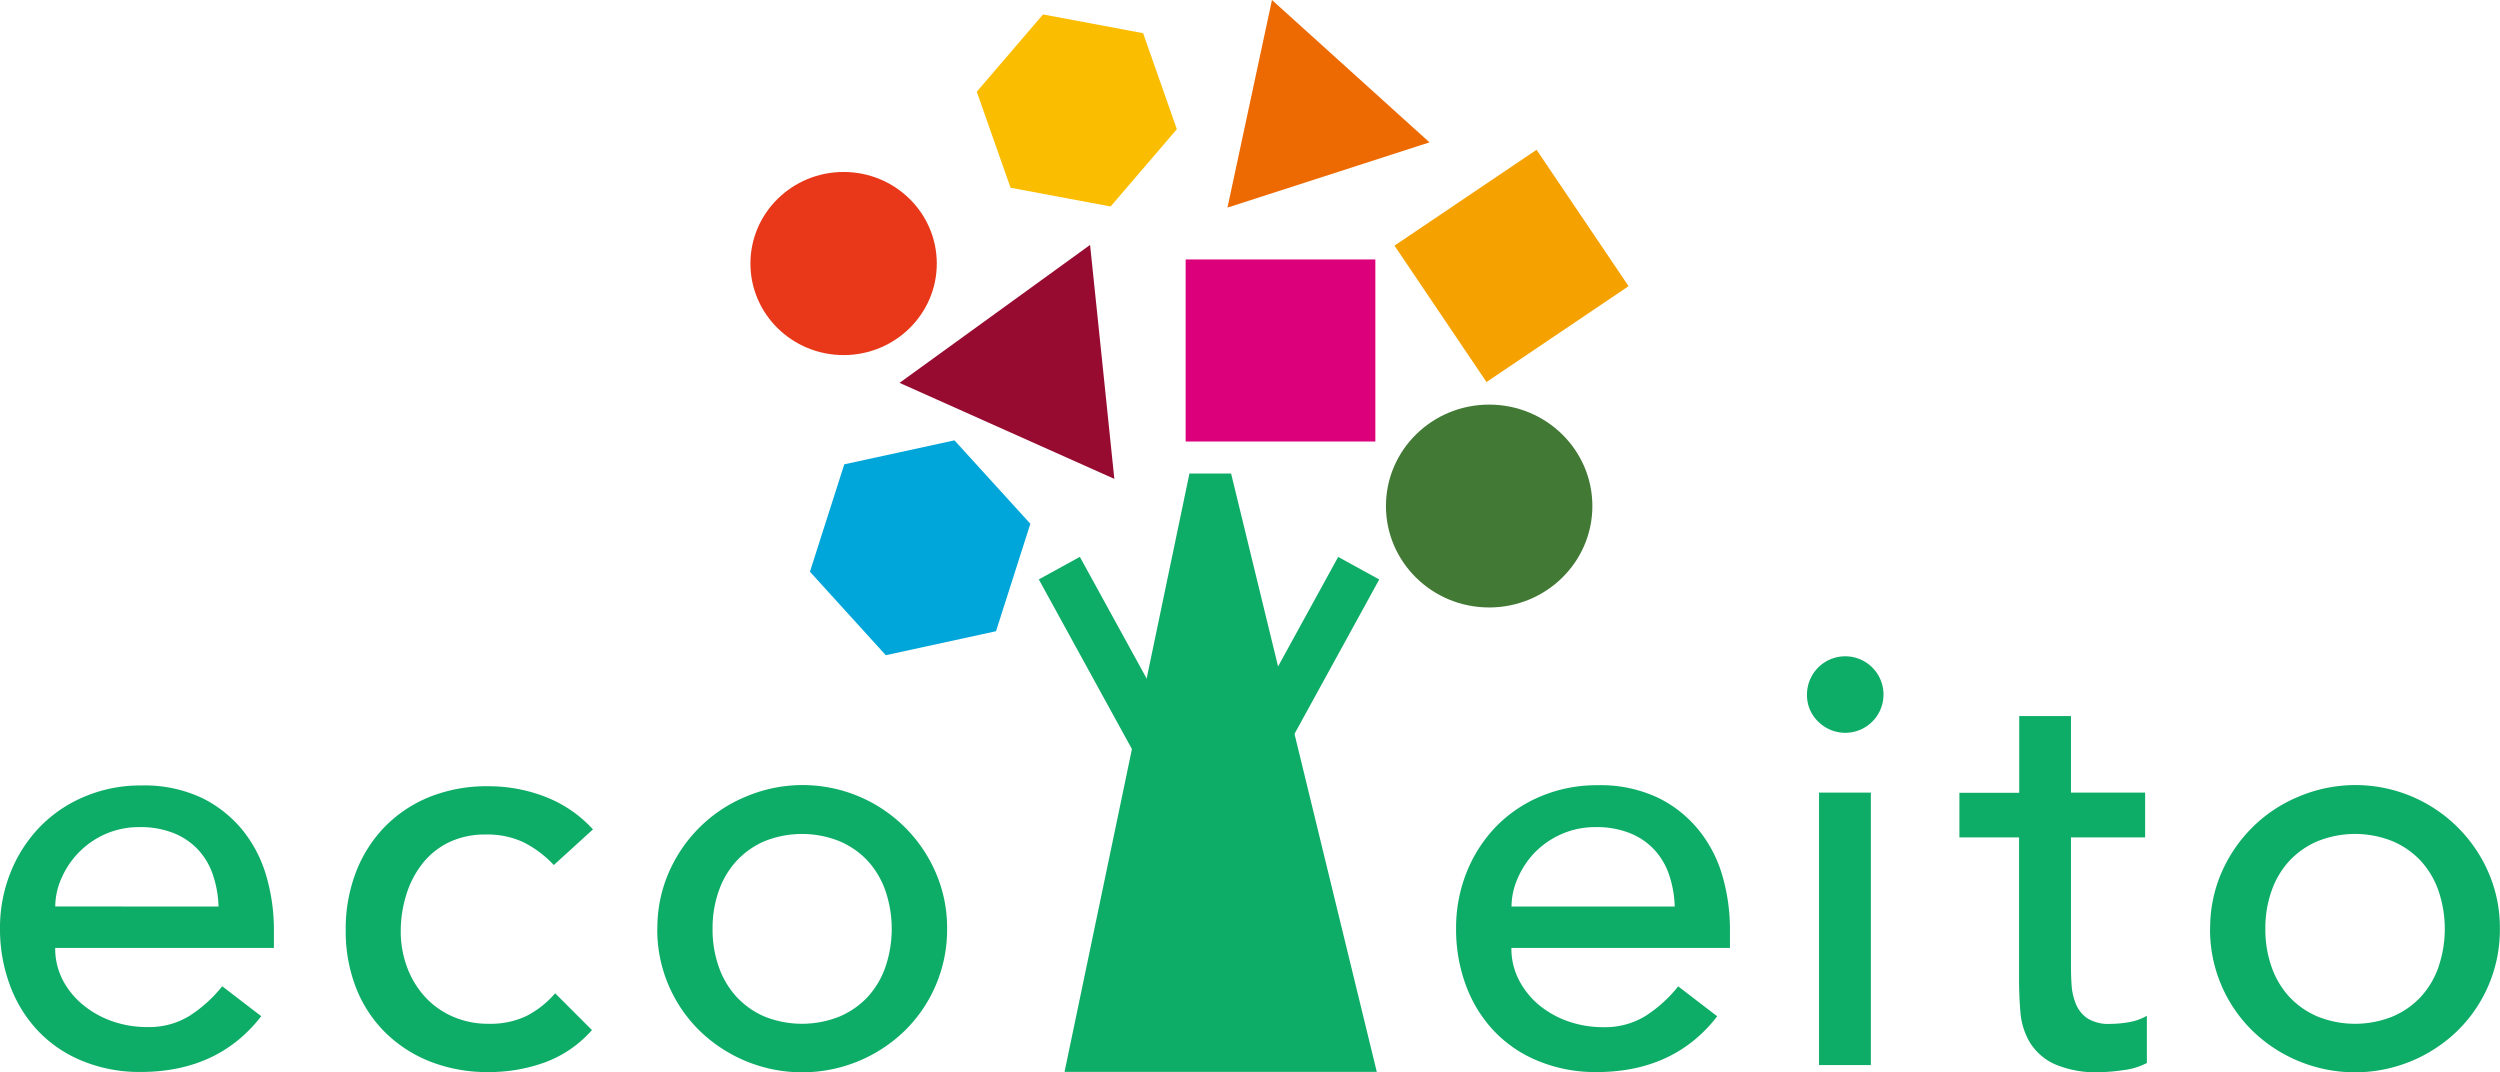
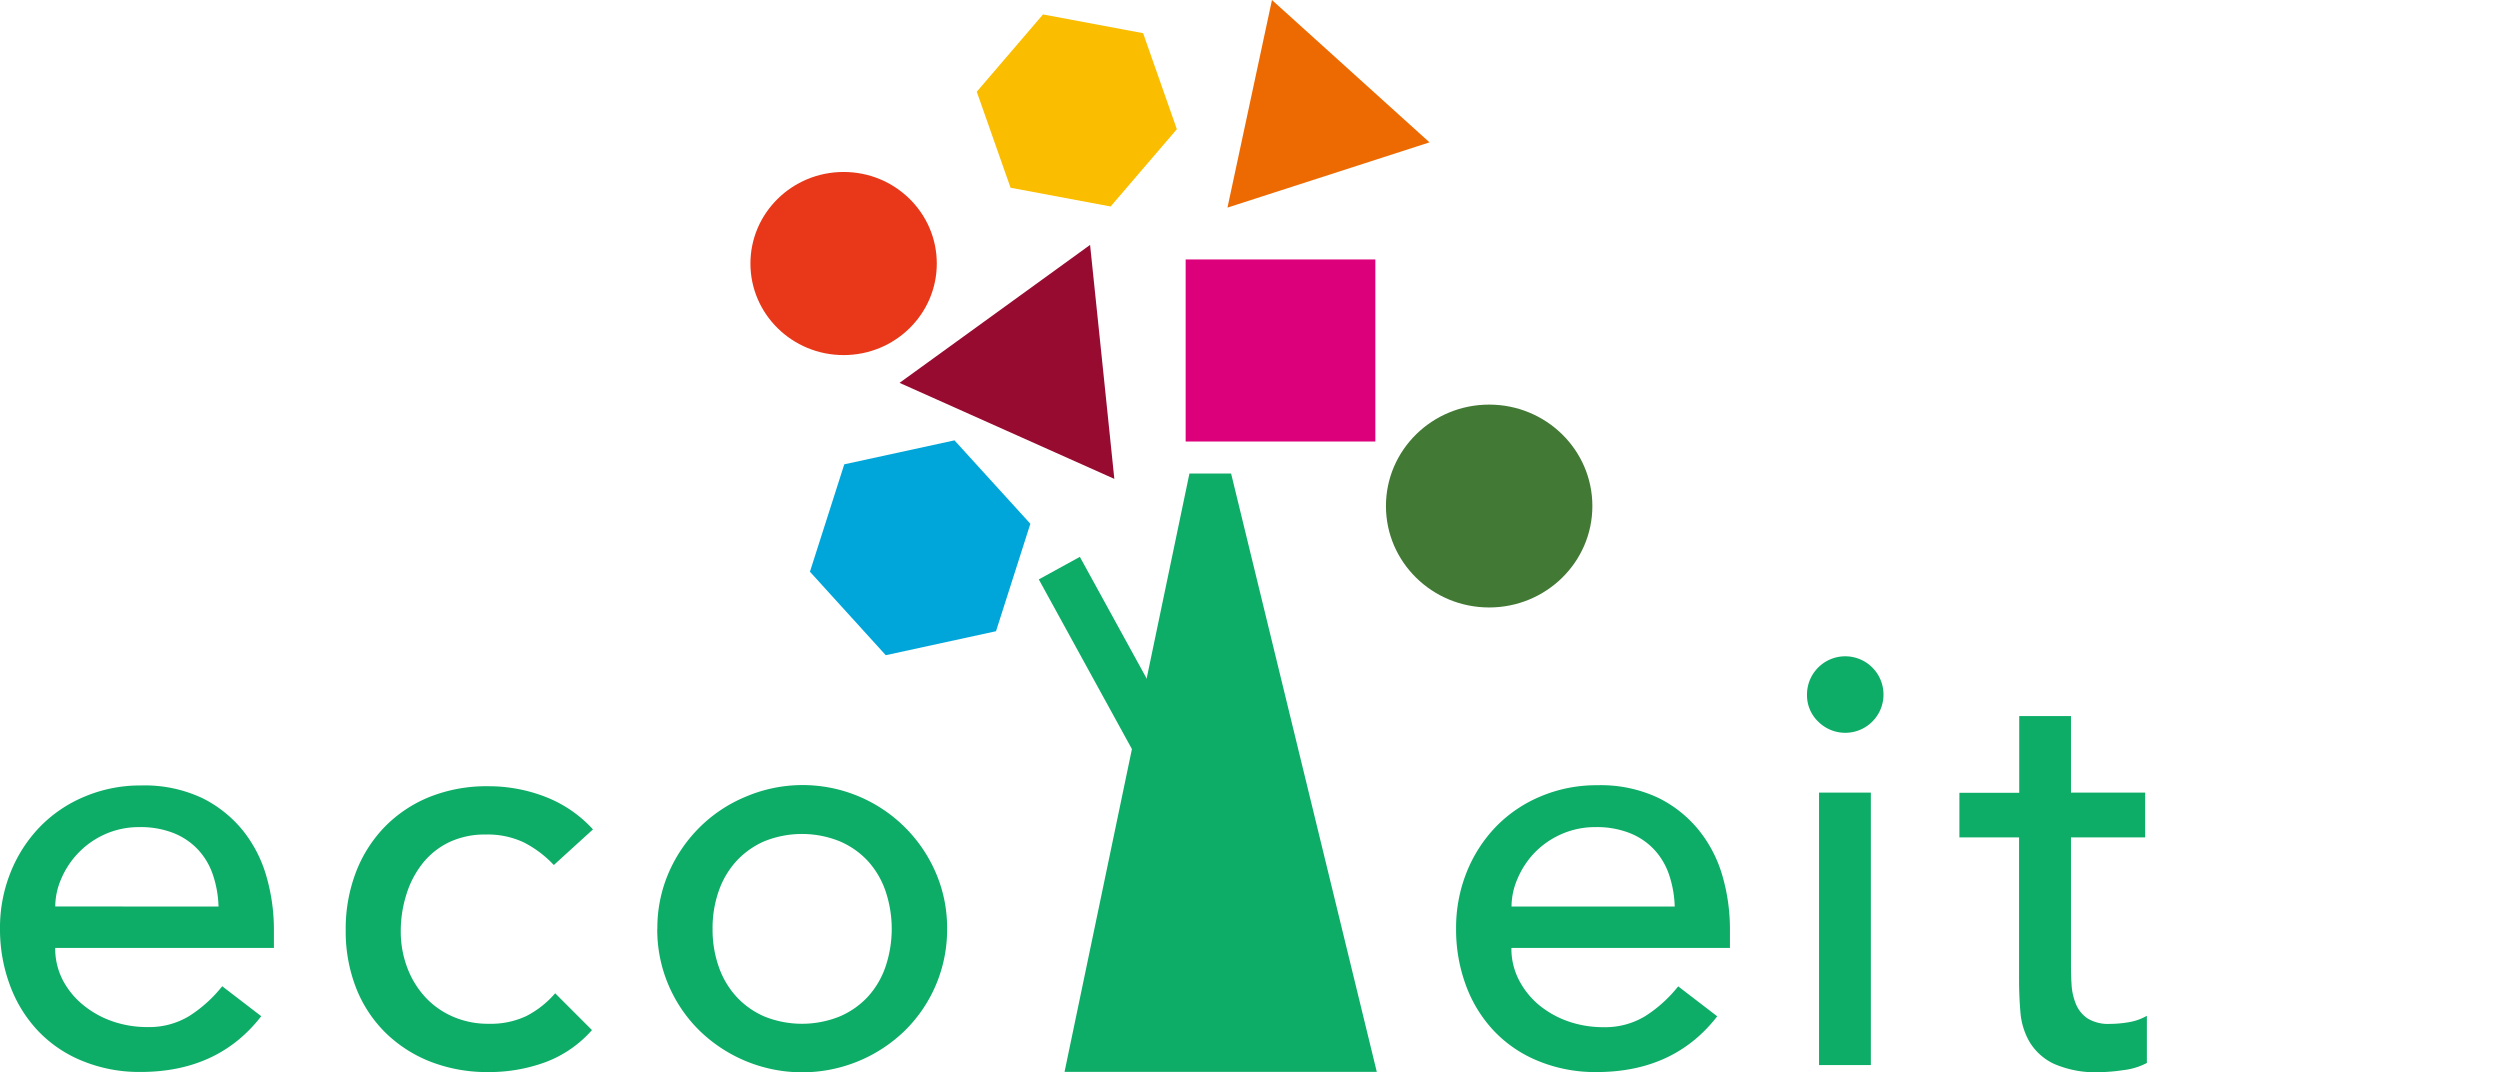
<svg xmlns="http://www.w3.org/2000/svg" viewBox="0 0 448.34 192.26">
  <defs>
    <style>.cls-1{fill:#427935;}.cls-2{fill:#e83819;}.cls-3{fill:#dc007a;}.cls-4{fill:#f5a200;}.cls-5{fill:#00a6d9;}.cls-6{fill:#fabd00;}.cls-7{fill:#970b31;}.cls-8{fill:#ed6a02;}.cls-9{fill:#0dac67;}</style>
  </defs>
  <g id="Layer_2" data-name="Layer 2">
    <g id="背景">
      <ellipse class="cls-1" cx="267.06" cy="90.75" rx="18.51" ry="18.19" />
      <ellipse class="cls-2" cx="151.29" cy="47.26" rx="16.71" ry="16.42" />
      <rect class="cls-3" x="212.63" y="46.53" width="34.02" height="32.65" />
-       <rect class="cls-4" x="255.75" y="33.87" width="30.7" height="29.47" transform="matrix(0.83, -0.56, 0.56, 0.83, 18.84, 159.16)" />
      <polygon class="cls-5" points="178.62 113.2 158.85 117.5 145.25 102.53 151.41 83.27 171.17 78.97 184.78 93.93 178.62 113.2" />
      <polygon class="cls-6" points="199.17 37.03 181.23 33.67 175.17 16.45 187.05 2.59 205 5.95 211.05 23.17 199.17 37.03" />
      <polygon class="cls-7" points="199.84 85.88 180.58 77.27 161.32 68.66 178.41 56.29 195.49 43.92 197.67 64.9 199.84 85.88" />
      <polygon class="cls-8" points="256.36 25.53 238.25 31.38 220.13 37.23 224.12 18.61 228.11 0 242.24 12.77 256.36 25.53" />
      <polygon class="cls-9" points="220.78 84.92 213.31 84.92 190.91 192.23 246.91 192.23 220.78 84.92" />
      <rect class="cls-9" x="197.45" y="98.91" width="8.4" height="48.53" transform="translate(-34.39 112.2) rotate(-28.76)" />
-       <rect class="cls-9" x="227.77" y="98.91" width="8.4" height="48.53" transform="translate(376.08 342.76) rotate(-151.24)" />
      <path class="cls-9" d="M9.9,170a12.33,12.33,0,0,0,1.39,5.83A14.41,14.41,0,0,0,15,180.3a17.05,17.05,0,0,0,5.26,2.89,19,19,0,0,0,6.18,1,13.84,13.84,0,0,0,7.53-2,24.14,24.14,0,0,0,5.88-5.32l7,5.37q-7.74,10-21.66,10a26.87,26.87,0,0,1-10.47-2,22.67,22.67,0,0,1-7.94-5.41,24,24,0,0,1-5-8.15A28.76,28.76,0,0,1,0,166.58a26.59,26.59,0,0,1,1.91-10.16,25.13,25.13,0,0,1,5.26-8.15,24.08,24.08,0,0,1,8-5.41,25.67,25.67,0,0,1,10.11-2,24.24,24.24,0,0,1,11,2.27,21.82,21.82,0,0,1,7.37,5.93,23.47,23.47,0,0,1,4.17,8.25,34.34,34.34,0,0,1,1.3,9.33V170Zm29.29-7.42a19.38,19.38,0,0,0-1-5.67,12.39,12.39,0,0,0-2.63-4.49,12.14,12.14,0,0,0-4.38-3,16.07,16.07,0,0,0-6.14-1.09,15,15,0,0,0-6.24,1.29A15.27,15.27,0,0,0,11,157.56a12.47,12.47,0,0,0-1.09,5Z" />
      <path class="cls-9" d="M99.32,155.13a19.47,19.47,0,0,0-5.41-4.07,15.19,15.19,0,0,0-6.76-1.4,14.91,14.91,0,0,0-6.65,1.4,13.59,13.59,0,0,0-4.74,3.81,17.06,17.06,0,0,0-2.89,5.57,21.74,21.74,0,0,0-1,6.55A18.24,18.24,0,0,0,73,173.44a16.17,16.17,0,0,0,3.2,5.31,14.66,14.66,0,0,0,5,3.56,15.75,15.75,0,0,0,6.5,1.29,14.94,14.94,0,0,0,6.7-1.39,17.14,17.14,0,0,0,5.16-4.08l6.6,6.6a20.83,20.83,0,0,1-8.41,5.78,29.28,29.28,0,0,1-10.16,1.75,28.08,28.08,0,0,1-10.36-1.85,24.06,24.06,0,0,1-8.1-5.21,23.1,23.1,0,0,1-5.26-8A27.84,27.84,0,0,1,62,166.79a28.31,28.31,0,0,1,1.85-10.42,24,24,0,0,1,5.21-8.15,23.55,23.55,0,0,1,8-5.31A27.53,27.53,0,0,1,87.56,141a28.11,28.11,0,0,1,10.27,1.91,22.55,22.55,0,0,1,8.51,5.83Z" />
      <path class="cls-9" d="M117.89,166.58a24.88,24.88,0,0,1,2-10,26,26,0,0,1,5.52-8.15,25.54,25.54,0,0,1,8.25-5.52,26,26,0,0,1,34.19,13.67,24.88,24.88,0,0,1,2,10,25.37,25.37,0,0,1-7.53,18.2,26.41,26.41,0,0,1-36.92,0,25.37,25.37,0,0,1-7.53-18.2Zm9.9,0a20,20,0,0,0,1.13,6.86,15.34,15.34,0,0,0,3.2,5.36,14.86,14.86,0,0,0,5,3.51,18.07,18.07,0,0,0,13.41,0,14.81,14.81,0,0,0,5.06-3.51,15.32,15.32,0,0,0,3.19-5.36,21.21,21.21,0,0,0,0-13.72,15.41,15.41,0,0,0-3.19-5.36,14.81,14.81,0,0,0-5.06-3.51,18.07,18.07,0,0,0-13.41,0,14.86,14.86,0,0,0-5,3.51,15.43,15.43,0,0,0-3.2,5.36A20,20,0,0,0,127.79,166.58Z" />
      <path class="cls-9" d="M271.05,170a12.21,12.21,0,0,0,1.39,5.83,14.52,14.52,0,0,0,3.66,4.49,17.17,17.17,0,0,0,5.26,2.89,19,19,0,0,0,6.19,1,13.84,13.84,0,0,0,7.53-2,24.14,24.14,0,0,0,5.88-5.32l7,5.37q-7.74,10-21.66,10a26.87,26.87,0,0,1-10.47-2,22.76,22.76,0,0,1-7.94-5.41,23.93,23.93,0,0,1-5-8.15,28.76,28.76,0,0,1-1.76-10.16,26.78,26.78,0,0,1,1.91-10.16,25.3,25.3,0,0,1,5.26-8.15,24.12,24.12,0,0,1,8-5.41,25.62,25.62,0,0,1,10.1-2,24.18,24.18,0,0,1,11,2.27,21.63,21.63,0,0,1,7.37,5.93,23.32,23.32,0,0,1,4.18,8.25,34.32,34.32,0,0,1,1.29,9.33V170Zm29.29-7.42a19.72,19.72,0,0,0-1-5.67,12.53,12.53,0,0,0-2.63-4.49,12.09,12.09,0,0,0-4.39-3,16.05,16.05,0,0,0-6.13-1.09,15,15,0,0,0-6.24,1.29,15.27,15.27,0,0,0-4.8,3.36,15.42,15.42,0,0,0-3,4.59,12.63,12.63,0,0,0-1.08,5Z" />
      <path class="cls-9" d="M324.06,124.6a6.86,6.86,0,1,1,2,4.8A6.55,6.55,0,0,1,324.06,124.6Zm2.16,17.54h9.29V191h-9.29Z" />
      <path class="cls-9" d="M384.7,150.18H371.4v22.18c0,1.37,0,2.73.1,4.07a10.68,10.68,0,0,0,.78,3.61,5.75,5.75,0,0,0,2.06,2.58,7.07,7.07,0,0,0,4.07,1,20.29,20.29,0,0,0,3.41-.31,9.71,9.71,0,0,0,3.19-1.14v8.46a12,12,0,0,1-4.28,1.29,32.15,32.15,0,0,1-4.07.36,18.75,18.75,0,0,1-8.3-1.49A10.18,10.18,0,0,1,364,186.9a12.59,12.59,0,0,1-1.66-5.31q-.25-2.94-.25-5.93V150.18H351.39v-8h10.73V128.42h9.28v13.72h13.3Z" />
-       <path class="cls-9" d="M396.36,166.58a24.88,24.88,0,0,1,2-10,26,26,0,0,1,5.52-8.15,25.54,25.54,0,0,1,8.25-5.52,26,26,0,0,1,34.19,13.67,24.88,24.88,0,0,1,2,10,25.37,25.37,0,0,1-7.53,18.2,26.41,26.41,0,0,1-36.92,0,25.37,25.37,0,0,1-7.53-18.2Zm9.9,0a20,20,0,0,0,1.13,6.86,15.34,15.34,0,0,0,3.2,5.36,14.81,14.81,0,0,0,5.06,3.51,18,18,0,0,0,13.4,0,14.81,14.81,0,0,0,5.06-3.51,15.32,15.32,0,0,0,3.19-5.36,21.21,21.21,0,0,0,0-13.72,15.41,15.41,0,0,0-3.19-5.36,14.81,14.81,0,0,0-5.06-3.51,18,18,0,0,0-13.4,0,14.81,14.81,0,0,0-5.06,3.51,15.43,15.43,0,0,0-3.2,5.36A20,20,0,0,0,406.26,166.58Z" />
    </g>
  </g>
</svg>